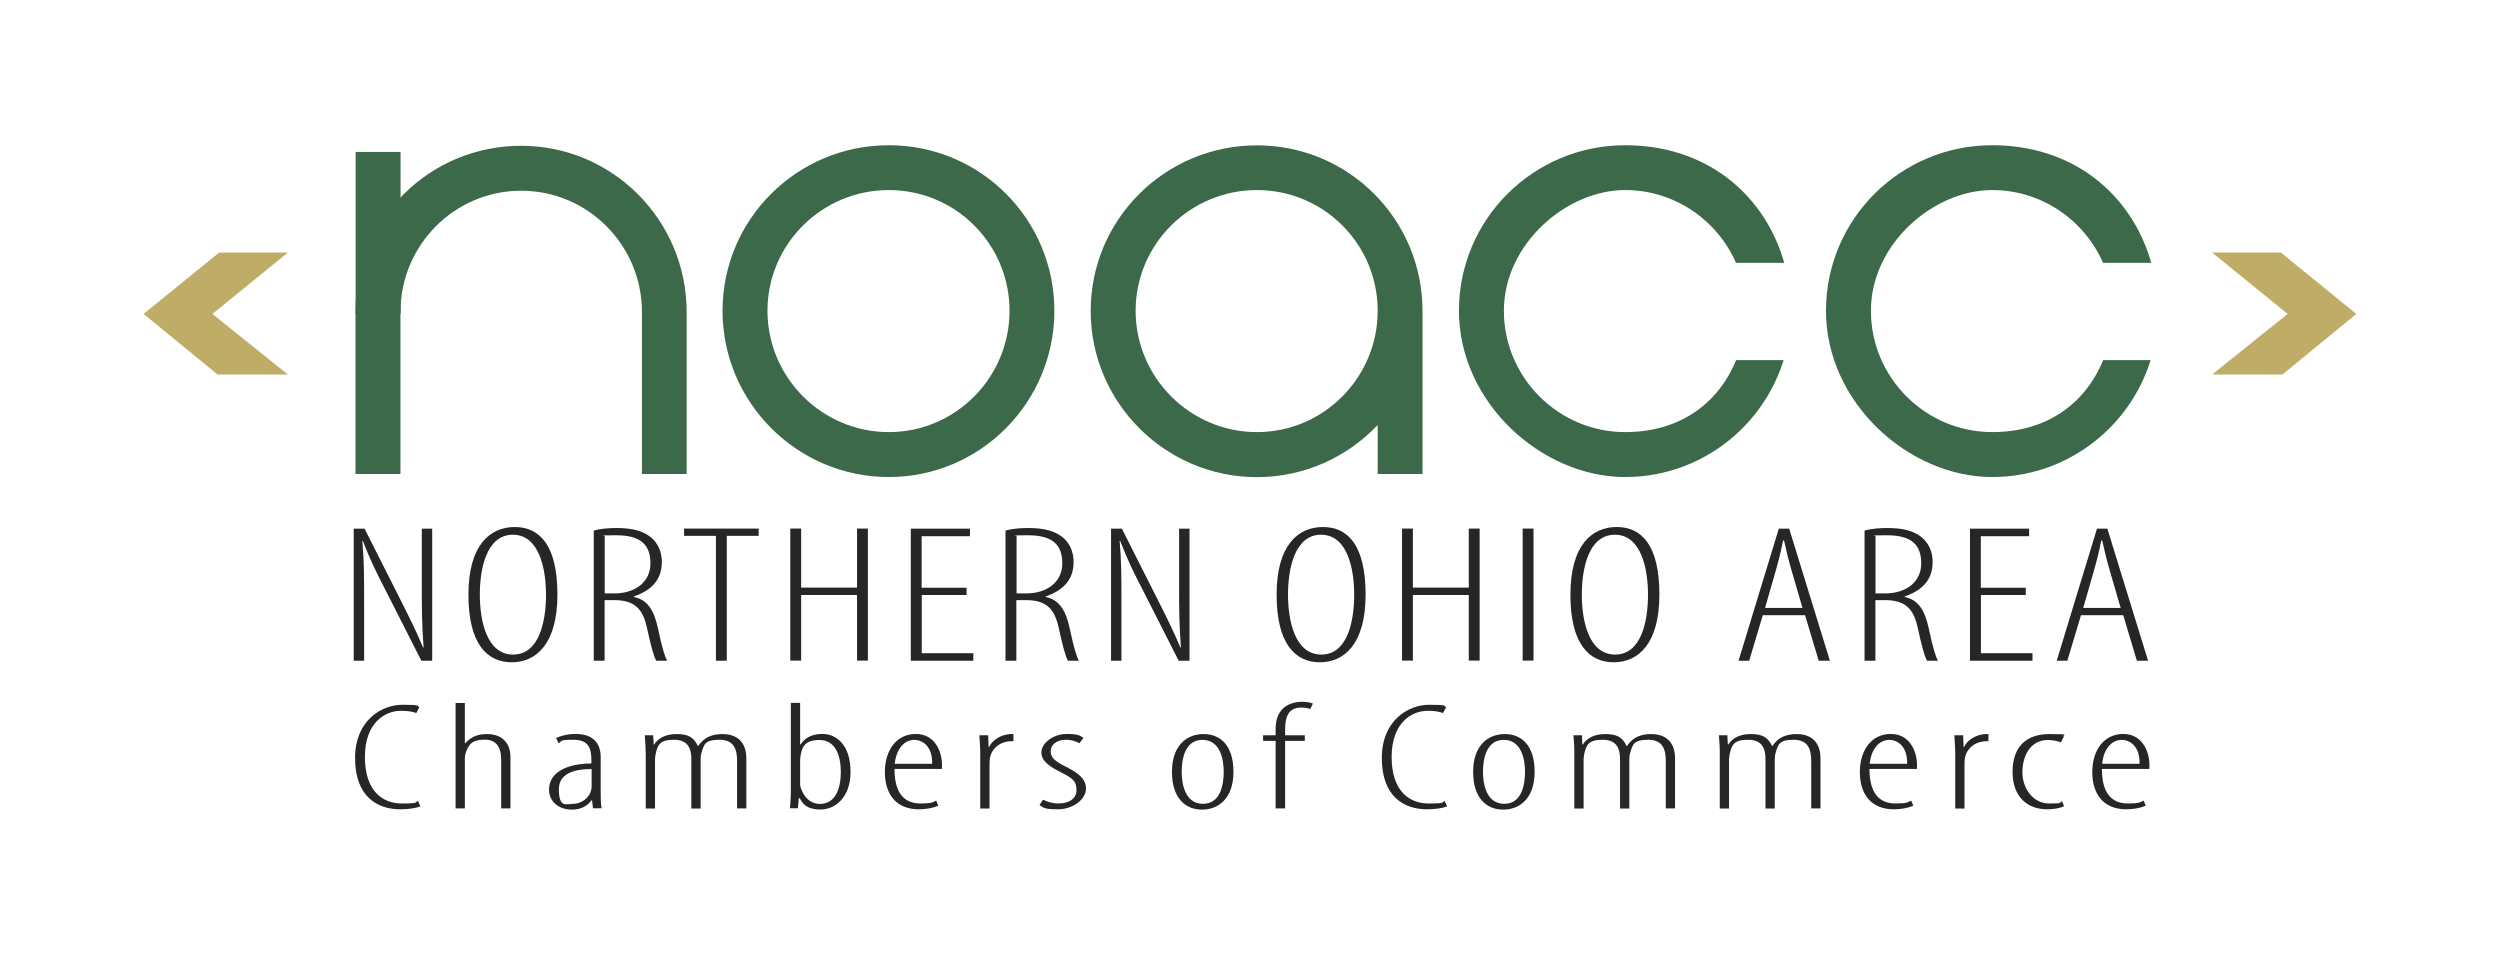
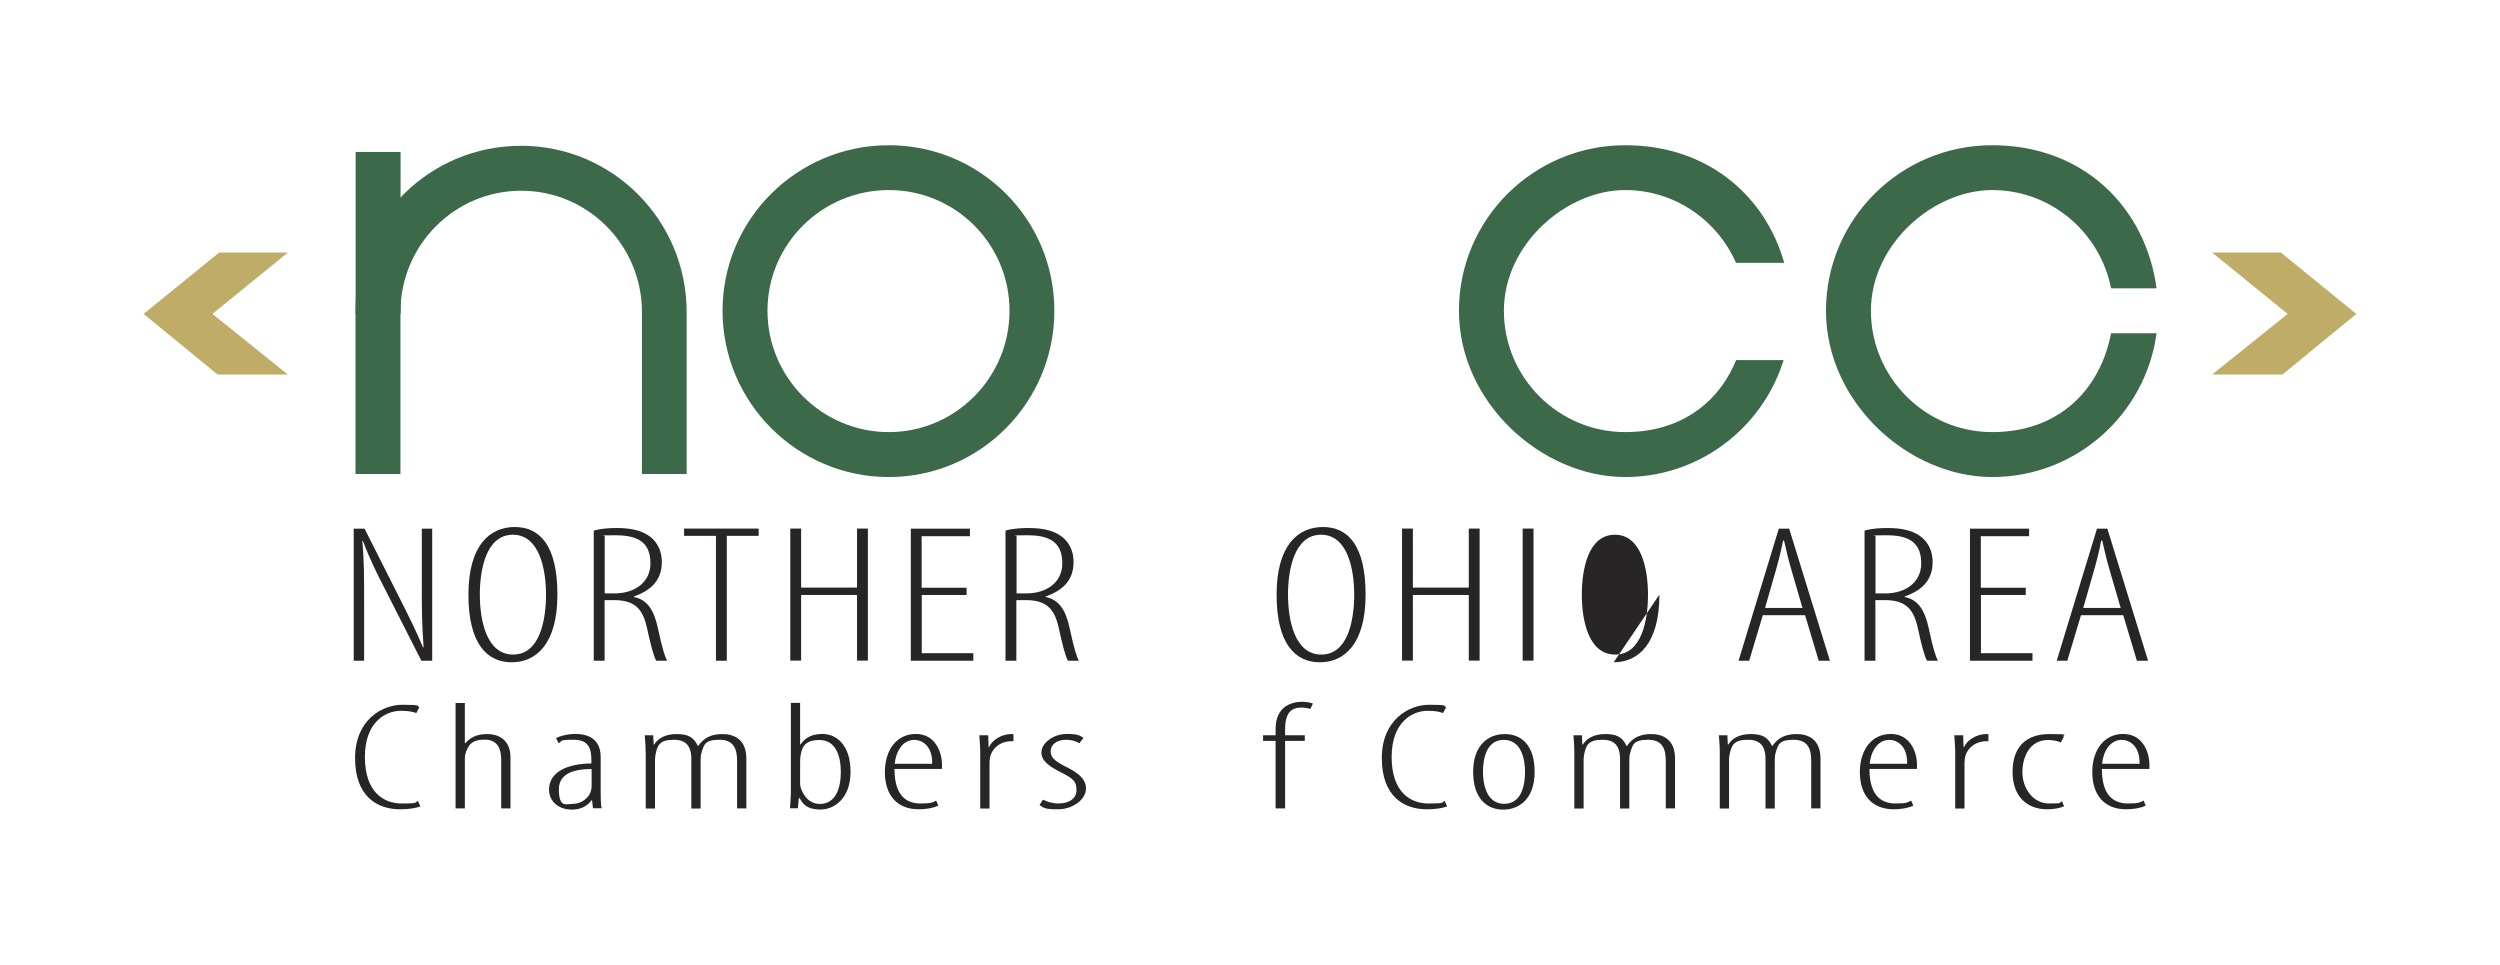
<svg xmlns="http://www.w3.org/2000/svg" id="Text_Outlines" version="1.1" viewBox="0 0 2236.2 863.4">
  <defs>
    <style>
      .st0 {
        fill: #272525;
      }

      .st1 {
        fill: #fff;
      }

      .st2 {
        fill: #bfad67;
      }

      .st3 {
        fill: #3c694a;
      }
    </style>
  </defs>
  <rect class="st1" width="2236.2" height="863.4" />
  <g>
    <rect class="st3" x="318.1" y="135.9" width="40.2" height="144.8" />
    <path class="st3" d="M614.4,424h-40.2v-144.9c0-59.7-48.3-108.5-108-108.5s-108,48.8-108,108.5v144.9h-40.2v-146c0-81.9,66.2-147.6,148.1-147.6s148.1,66.7,148.1,148.7v144.9Z" />
    <path class="st3" d="M943.1,278c0,81.9-66.2,148.7-148.1,148.7s-148.7-66.7-148.7-148.7,66.7-148.1,148.7-148.1,148.1,66.2,148.1,148.1ZM903,278c0-59.7-48.3-108-108-108s-108.5,48.3-108.5,108,48.8,108.5,108.5,108.5,108-48.8,108-108.5Z" />
-     <path class="st3" d="M1272.5,424h-40.2v-43.9c-27.1,28.8-65.7,46.7-108,46.7-81.9,0-148.7-66.7-148.7-148.7s66.7-148.1,148.7-148.1,148.1,66.2,148.1,148.1v146ZM1232.3,278c0-59.7-48.3-108-108-108s-108.5,48.3-108.5,108,48.8,108.5,108.5,108.5,108-48.8,108-108.5Z" />
    <path class="st3" d="M1560,298.1h40.7c-9.8,72.7-72.2,128.6-147,128.6s-148.7-66.7-148.7-148.7,66.7-148.1,148.7-148.1,137.3,55.9,147,128h-40.7c-9.8-49.9-53.7-87.9-106.3-87.9s-108.5,48.3-108.5,108,48.8,108.5,108.5,108.5,96.6-38,106.3-88.4Z" />
    <path class="st3" d="M1888.3,298.1h40.7c-9.8,72.7-72.2,128.6-147,128.6s-148.7-66.7-148.7-148.7,66.7-148.1,148.7-148.1,137.3,55.9,147,128h-40.7c-9.8-49.9-53.7-87.9-106.3-87.9s-108.5,48.3-108.5,108,48.8,108.5,108.5,108.5,96.6-38,106.3-88.4Z" />
    <rect class="st1" x="1547.3" y="235.1" width="63.8" height="87" />
-     <rect class="st1" x="1876.7" y="235.1" width="63.8" height="87" />
  </g>
  <g>
    <path class="st0" d="M316.4,591v-118.1h9.7l30.8,61c7.5,14.9,15.6,30.9,21.5,45.2h.5c-1.6-22.4-1.6-34.4-1.6-54v-52.2h9.3v118.1h-9.7l-32.6-64.2c-6.8-13.1-13.1-25.6-19.7-42.9h-.5c1.6,18.2,1.6,31.2,1.6,57.3v49.8h-9.3Z" />
    <path class="st0" d="M498.6,531.9c0,44-19,60.5-40.9,60.5s-38.7-16.3-38.7-60.5,19.2-60.5,41.4-60.5,38.2,16.1,38.2,60.5ZM429.2,531.9c0,22.8,5.9,53.6,29.8,53.6s29.4-30.9,29.4-53.6-5.9-53.6-29.6-53.6-29.6,30.5-29.6,53.6Z" />
    <path class="st0" d="M531.2,474.6c6.1-1.8,13.6-2.3,20.6-2.3,14.2,0,23.5,2.8,30.3,8.2,6.6,5.4,9.9,13.3,9.9,22.1,0,16.7-9.9,25.6-25.1,31v.4c11.8,2.3,18.1,11.2,21.7,28.4,3.8,18.1,6.3,25.2,8.1,28.6h-9.7c-2.3-3.7-5-14.4-8.4-29.8-3.8-17.2-11.5-24.4-29.4-24.4h-8.4v54.2h-9.7v-116.4ZM540.9,530.8h8.6c18.8,0,32.3-10.3,32.3-26.8s-8.4-25.2-30.5-25.2-7.7.2-10.4.7v51.4Z" />
    <path class="st0" d="M640.4,479.3h-28.5v-6.5h66.7v6.5h-28.5v111.7h-9.7v-111.7Z" />
    <path class="st0" d="M716.6,472.8v52.8h50v-52.8h9.7v118.1h-9.7v-58.7h-50v58.7h-9.7v-118.1h9.7Z" />
    <path class="st0" d="M864.7,532.2h-40.2v52.1h46.1v6.7h-55.9v-118.1h52.9v6.7h-43.2v46.1h40.2v6.7Z" />
    <path class="st0" d="M899.5,474.6c6.1-1.8,13.6-2.3,20.6-2.3,14.2,0,23.5,2.8,30.3,8.2,6.6,5.4,9.9,13.3,9.9,22.1,0,16.7-9.9,25.6-25.1,31v.4c11.8,2.3,18.1,11.2,21.7,28.4,3.8,18.1,6.3,25.2,8.1,28.6h-9.7c-2.3-3.7-5-14.4-8.4-29.8-3.8-17.2-11.5-24.4-29.4-24.4h-8.4v54.2h-9.7v-116.4ZM909.3,530.8h8.6c18.8,0,32.3-10.3,32.3-26.8s-8.4-25.2-30.5-25.2-7.7.2-10.4.7v51.4Z" />
-     <path class="st0" d="M993.8,591v-118.1h9.7l30.8,61c7.5,14.9,15.6,30.9,21.5,45.2h.5c-1.6-22.4-1.6-34.4-1.6-54v-52.2h9.3v118.1h-9.7l-32.6-64.2c-6.8-13.1-13.1-25.6-19.7-42.9h-.5c1.6,18.2,1.6,31.2,1.6,57.3v49.8h-9.3Z" />
    <path class="st0" d="M1221.5,531.9c0,44-19,60.5-40.9,60.5s-38.7-16.3-38.7-60.5,19.2-60.5,41.4-60.5,38.2,16.1,38.2,60.5ZM1152.1,531.9c0,22.8,5.9,53.6,29.8,53.6s29.4-30.9,29.4-53.6-5.9-53.6-29.6-53.6-29.6,30.5-29.6,53.6Z" />
    <path class="st0" d="M1263.8,472.8v52.8h50v-52.8h9.7v118.1h-9.7v-58.7h-50v58.7h-9.7v-118.1h9.7Z" />
    <path class="st0" d="M1371.7,472.8v118.1h-9.7v-118.1h9.7Z" />
-     <path class="st0" d="M1484.3,531.9c0,44-19,60.5-40.9,60.5s-38.7-16.3-38.7-60.5,19.2-60.5,41.4-60.5,38.2,16.1,38.2,60.5ZM1414.9,531.9c0,22.8,5.9,53.6,29.8,53.6s29.4-30.9,29.4-53.6-5.9-53.6-29.6-53.6-29.6,30.5-29.6,53.6Z" />
+     <path class="st0" d="M1484.3,531.9c0,44-19,60.5-40.9,60.5ZM1414.9,531.9c0,22.8,5.9,53.6,29.8,53.6s29.4-30.9,29.4-53.6-5.9-53.6-29.6-53.6-29.6,30.5-29.6,53.6Z" />
    <path class="st0" d="M1576.8,550.3l-12.2,40.7h-9.5l36-118.1h9.3l36.4,118.1h-10l-12.2-40.7h-37.8ZM1612.3,543.8l-9.7-33.3c-2.7-9.1-4.7-17.5-6.8-27h-.9c-1.8,9.6-4.1,18.4-6.6,27.2l-9.5,33.1h33.5Z" />
    <path class="st0" d="M1667.9,474.6c6.1-1.8,13.6-2.3,20.6-2.3,14.2,0,23.5,2.8,30.3,8.2,6.6,5.4,9.9,13.3,9.9,22.1,0,16.7-9.9,25.6-25.1,31v.4c11.8,2.3,18.1,11.2,21.7,28.4,3.8,18.1,6.3,25.2,8.1,28.6h-9.7c-2.3-3.7-5-14.4-8.4-29.8-3.8-17.2-11.5-24.4-29.4-24.4h-8.4v54.2h-9.7v-116.4ZM1677.6,530.8h8.6c18.8,0,32.3-10.3,32.3-26.8s-8.4-25.2-30.5-25.2-7.7.2-10.4.7v51.4Z" />
    <path class="st0" d="M1812.1,532.2h-40.2v52.1h46.1v6.7h-55.9v-118.1h52.9v6.7h-43.2v46.1h40.2v6.7Z" />
    <path class="st0" d="M1861.4,550.3l-12.2,40.7h-9.5l36-118.1h9.3l36.4,118.1h-10l-12.2-40.7h-37.8ZM1896.9,543.8l-9.7-33.3c-2.7-9.1-4.7-17.5-6.8-27h-.9c-1.8,9.6-4.1,18.4-6.6,27.2l-9.5,33.1h33.5Z" />
  </g>
  <g>
    <path class="st0" d="M376.1,721.3c-4.3,1.6-10.5,2.6-18.2,2.6-20.5,0-40.3-11.5-40.3-45.8s24.4-47.7,42.2-47.7,12.6,1,15.3,2.2l-2.7,5.2c-3.3-1.1-6.4-2-13.9-2-13.6,0-32.1,10.1-32.1,41.3s16.5,41.6,32.9,41.6,11.4-1.1,14.5-2.3l2.3,5Z" />
    <path class="st0" d="M407.5,628.8h8.3v36h.4c1.9-2.3,4.8-4.5,7.7-5.9,3.3-1.5,6.6-2.3,12.2-2.3,8.5,0,20.5,4.2,20.5,20.7v45.8h-8.3v-43.8c0-9.1-3.1-17.7-14.7-17.7s-14.9,4.6-17.4,13.1c-.4,1.6-.4,3.3-.4,4.9v43.5h-8.3v-94.3Z" />
    <path class="st0" d="M530.4,723.1l-.8-7.2h-.6c-3.5,5-9.5,8.3-17.4,8.3-11.4,0-20.5-6.8-20.5-18,0-15.8,16.8-23.2,37.9-23.3v-2.5c0-11.2-2.5-18.7-16.1-18.7s-9.5,1.2-13.2,3.1l-2.3-4.5c3.1-1.9,10.3-3.8,17.2-3.8,12.6,0,22.7,5.2,22.7,20.9v30.9c0,4.8,0,10.6.8,14.7h-7.7ZM529.1,687.9c-7.2,0-29.2.4-29.2,17.9s6.8,13.2,13,13.2,14.1-4.5,15.9-12.4c.4-1.5.4-3,.4-4.2v-14.5Z" />
    <path class="st0" d="M577.5,672.8c0-8-.6-10.5-.8-15.1h7.6l.4,8.3h.4c3.5-5.6,10.1-9.4,20.1-9.4s15.3,2.6,19,10.6h.4c2.5-3.7,5.6-6.4,8.9-8,3.7-1.8,7.9-2.6,12.8-2.6,10.1,0,21.3,4.6,21.3,21.9v44.6h-8.3v-42.5c0-9.3-2.1-18.9-15.7-18.9s-13.9,4.6-16.3,12.3c-.6,2.2-.6,4.4-.6,6.7v42.5h-8.3v-44.2c0-8.7-2.5-17.3-15.5-17.3s-14.9,4.8-16.6,13.6c-.4,2-.4,4-.4,6v41.9h-8.3v-50.3Z" />
    <path class="st0" d="M706.6,723.1c.2-2.5.8-10.1.8-13.4v-81h8.3v37.2h.4c5-7.6,12.6-9.4,19.7-9.4,12.4,0,25,10,25,33.8s-14.5,33.8-26.9,33.8-15.9-5.2-18.6-10.2h-.8l-.8,9.1h-7.2ZM715.7,700.2c0,1.4,0,2.7.4,4,4.3,12.8,12.4,14.9,17.2,14.9,14.1,0,18.8-13.9,18.8-28.6s-4.8-28.6-19.2-28.6-15.9,8-17,15.3c-.2,1.6-.2,3.1-.2,4.8v18.4Z" />
    <path class="st0" d="M800.1,687.9c0,26.3,13,30.8,23.4,30.8s10.8-1.1,13.9-2.6l1.9,4.5c-4.5,2.2-11.2,3.3-17.4,3.3-20.3,0-30.4-13.5-30.4-33.3s10.6-34.1,27.7-34.1,23.4,15.9,23.4,27.5v3.8h-42.6ZM833.8,683.2c.4-16.1-9.1-21.4-15.9-21.4-10.8,0-16.6,10.9-17.6,21.4h33.5Z" />
    <path class="st0" d="M876.8,672.8c0-4.9-.6-11-.8-15.1h7.9l.4,10.6h.4c2.3-5.7,10.5-11.7,20.1-11.7h1.7v6.4h-1.5c-12,0-19,8.3-19.7,16.4-.2,1.9-.2,3.7-.2,5.6v38.2h-8.3v-50.3Z" />
    <path class="st0" d="M932.9,715.3c3.1,1.5,8.1,3.4,13.9,3.4,9.7,0,16.1-4.6,16.1-11.9s-2.5-10.2-12.6-15.3c-10.3-5.2-18.8-10.1-18.8-18.5s10.8-16.5,22.6-16.5,12,1.9,15.1,3.5l-3.7,4.8c-3.5-1.9-7.2-3.1-12-3.1-8.9,0-13.7,5-13.7,10.1s2.5,8.3,12,13.2c8.9,4.5,19.6,10,19.6,20.2s-12.2,18.7-25,18.7-12.8-1.5-16.6-3.8l3.1-4.8Z" />
-     <path class="st0" d="M1103.3,690.4c0,24.1-13.7,33.8-28.1,33.8s-26.9-9.7-26.9-33.8,13.7-33.8,28.3-33.8,26.7,9.7,26.7,33.8ZM1057,690.4c0,10.6,2.9,28.6,19,28.6s18.6-18,18.6-28.6-2.9-28.6-19-28.6-18.6,18-18.6,28.6Z" />
    <path class="st0" d="M1141,723.1v-60.4h-11.2v-5h11.2v-4.9c0-6.8,1.2-14.5,7.4-19.8,5.4-4.5,12.6-5.3,16.3-5.3s7.4.7,9.7,1.6l-2.3,4.8c-1.7-.5-4.3-1.2-8.3-1.2-12.2,0-14.3,9.7-14.3,19.9v4.9h17.6v5h-17.6v60.4h-8.3Z" />
    <path class="st0" d="M1294.5,721.3c-4.3,1.6-10.5,2.6-18.2,2.6-20.5,0-40.3-11.5-40.3-45.8s24.4-47.7,42.2-47.7,12.6,1,15.3,2.2l-2.7,5.2c-3.3-1.1-6.4-2-13.9-2-13.6,0-32.1,10.1-32.1,41.3s16.5,41.6,32.9,41.6,11.4-1.1,14.5-2.3l2.3,5Z" />
    <path class="st0" d="M1372.7,690.4c0,24.1-13.7,33.8-28.1,33.8s-26.9-9.7-26.9-33.8,13.7-33.8,28.3-33.8,26.7,9.7,26.7,33.8ZM1326.5,690.4c0,10.6,2.9,28.6,19,28.6s18.6-18,18.6-28.6-2.9-28.6-19-28.6-18.6,18-18.6,28.6Z" />
    <path class="st0" d="M1408.2,672.8c0-8-.6-10.5-.8-15.1h7.6l.4,8.3h.4c3.5-5.6,10.1-9.4,20.1-9.4s15.3,2.6,19,10.6h.4c2.5-3.7,5.6-6.4,8.9-8,3.7-1.8,7.9-2.6,12.8-2.6,10.1,0,21.3,4.6,21.3,21.9v44.6h-8.3v-42.5c0-9.3-2.1-18.9-15.7-18.9s-13.9,4.6-16.3,12.3c-.6,2.2-.6,4.4-.6,6.7v42.5h-8.3v-44.2c0-8.7-2.5-17.3-15.5-17.3s-14.9,4.8-16.7,13.6c-.4,2-.4,4-.4,6v41.9h-8.3v-50.3Z" />
    <path class="st0" d="M1538.3,672.8c0-8-.6-10.5-.8-15.1h7.6l.4,8.3h.4c3.5-5.6,10.1-9.4,20.1-9.4s15.3,2.6,19,10.6h.4c2.5-3.7,5.6-6.4,8.9-8,3.7-1.8,7.9-2.6,12.8-2.6,10.1,0,21.3,4.6,21.3,21.9v44.6h-8.3v-42.5c0-9.3-2.1-18.9-15.7-18.9s-13.9,4.6-16.3,12.3c-.6,2.2-.6,4.4-.6,6.7v42.5h-8.3v-44.2c0-8.7-2.5-17.3-15.5-17.3s-14.9,4.8-16.7,13.6c-.4,2-.4,4-.4,6v41.9h-8.3v-50.3Z" />
    <path class="st0" d="M1672.2,687.9c0,26.3,13,30.8,23.4,30.8s10.8-1.1,13.9-2.6l1.9,4.5c-4.5,2.2-11.2,3.3-17.4,3.3-20.3,0-30.4-13.5-30.4-33.3s10.6-34.1,27.7-34.1,23.4,15.9,23.4,27.5v3.8h-42.6ZM1705.9,683.2c.4-16.1-9.1-21.4-15.9-21.4-10.8,0-16.7,10.9-17.6,21.4h33.5Z" />
    <path class="st0" d="M1748.9,672.8c0-4.9-.6-11-.8-15.1h7.9l.4,10.6h.4c2.3-5.7,10.5-11.7,20.1-11.7h1.7v6.4h-1.5c-12,0-19,8.3-19.7,16.4-.2,1.9-.2,3.7-.2,5.6v38.2h-8.3v-50.3Z" />
    <path class="st0" d="M1846.3,721.2c-3.7,1.6-8.9,2.7-15.1,2.7-18.2,0-31-11.6-31-33.4s11.4-33.9,33.1-33.9,9.9,1,12.8,2.3l-2.7,5.2c-1.9-.8-6-2.2-11.4-2.2-16.7,0-23,15.3-23,29s9.1,27.8,23.8,27.8,7.9-.7,11.6-2l1.9,4.5Z" />
    <path class="st0" d="M1880.1,687.9c0,26.3,13,30.8,23.4,30.8s10.8-1.1,13.9-2.6l1.9,4.5c-4.5,2.2-11.2,3.3-17.4,3.3-20.3,0-30.4-13.5-30.4-33.3s10.6-34.1,27.7-34.1,23.4,15.9,23.4,27.5v3.8h-42.6ZM1913.8,683.2c.4-16.1-9.1-21.4-15.9-21.4-10.8,0-16.7,10.9-17.6,21.4h33.5Z" />
  </g>
  <polygon class="st2" points="2107.7 280.8 2040.2 225.9 1978.7 225.9 2046.2 280.8 1978.7 335 2041.6 335 2107.7 280.8" />
  <polygon class="st2" points="128.4 280.8 196 225.9 257.5 225.9 190 280.8 257.5 335 194.6 335 128.4 280.8" />
</svg>